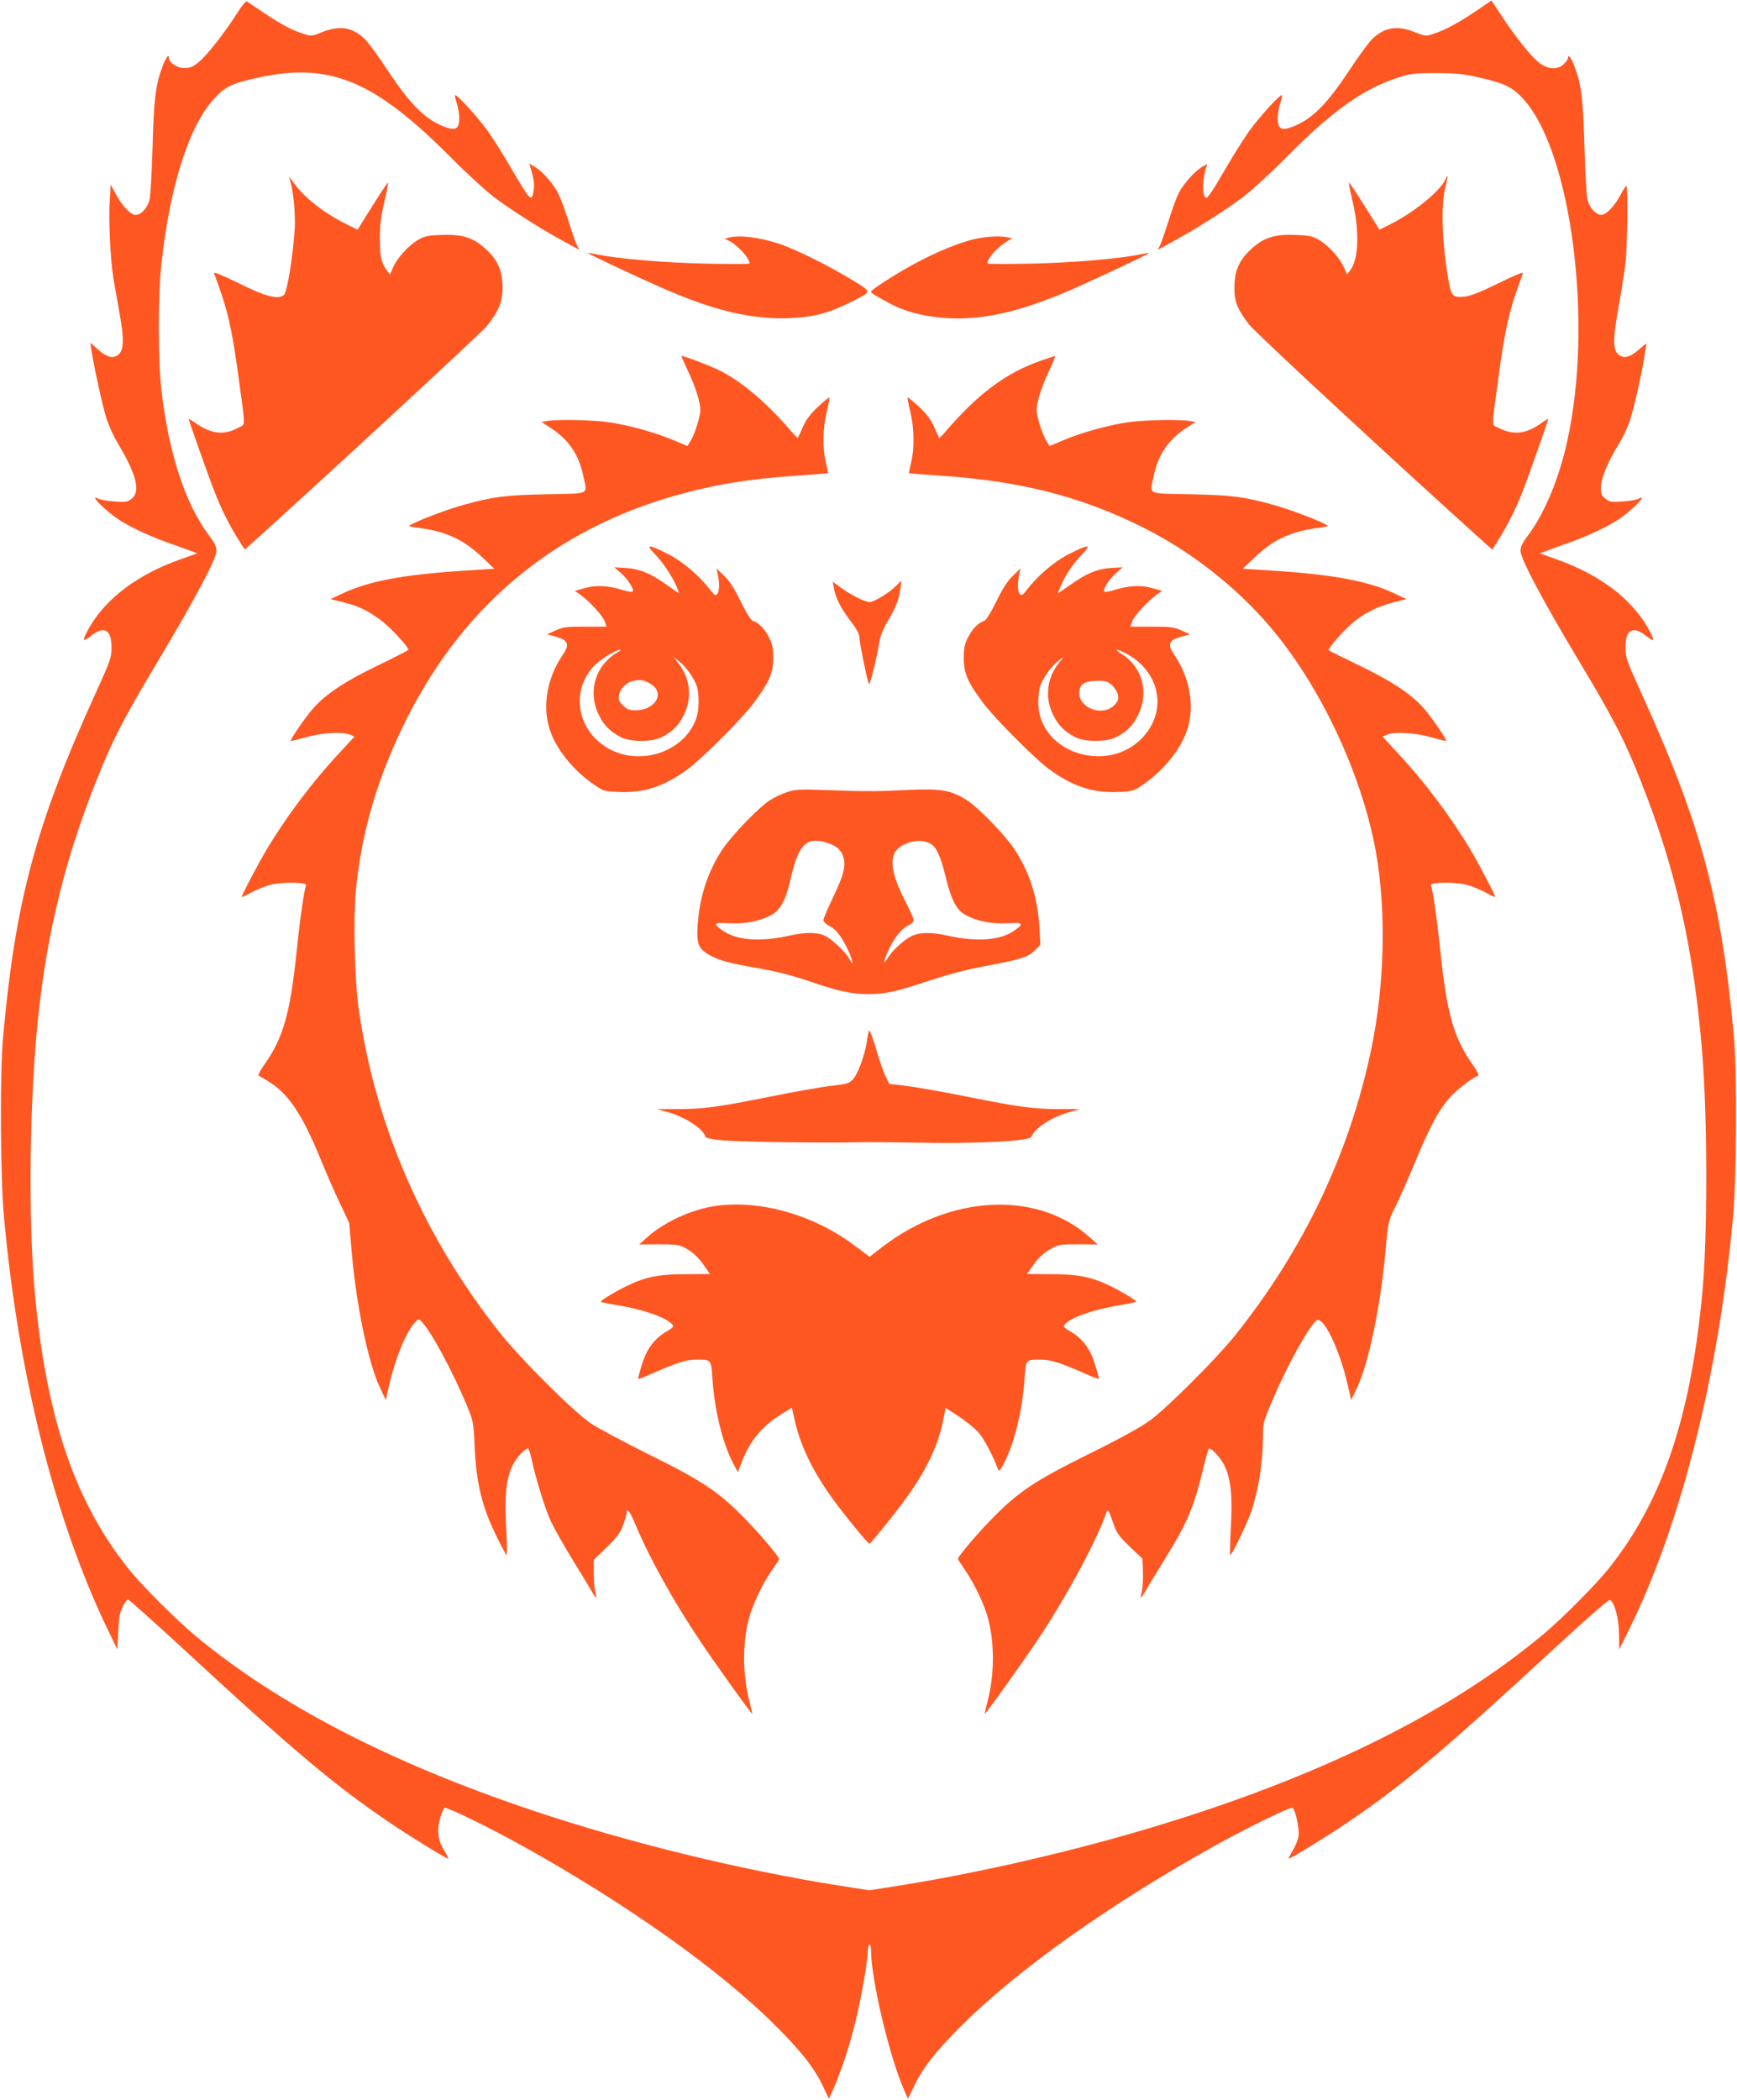
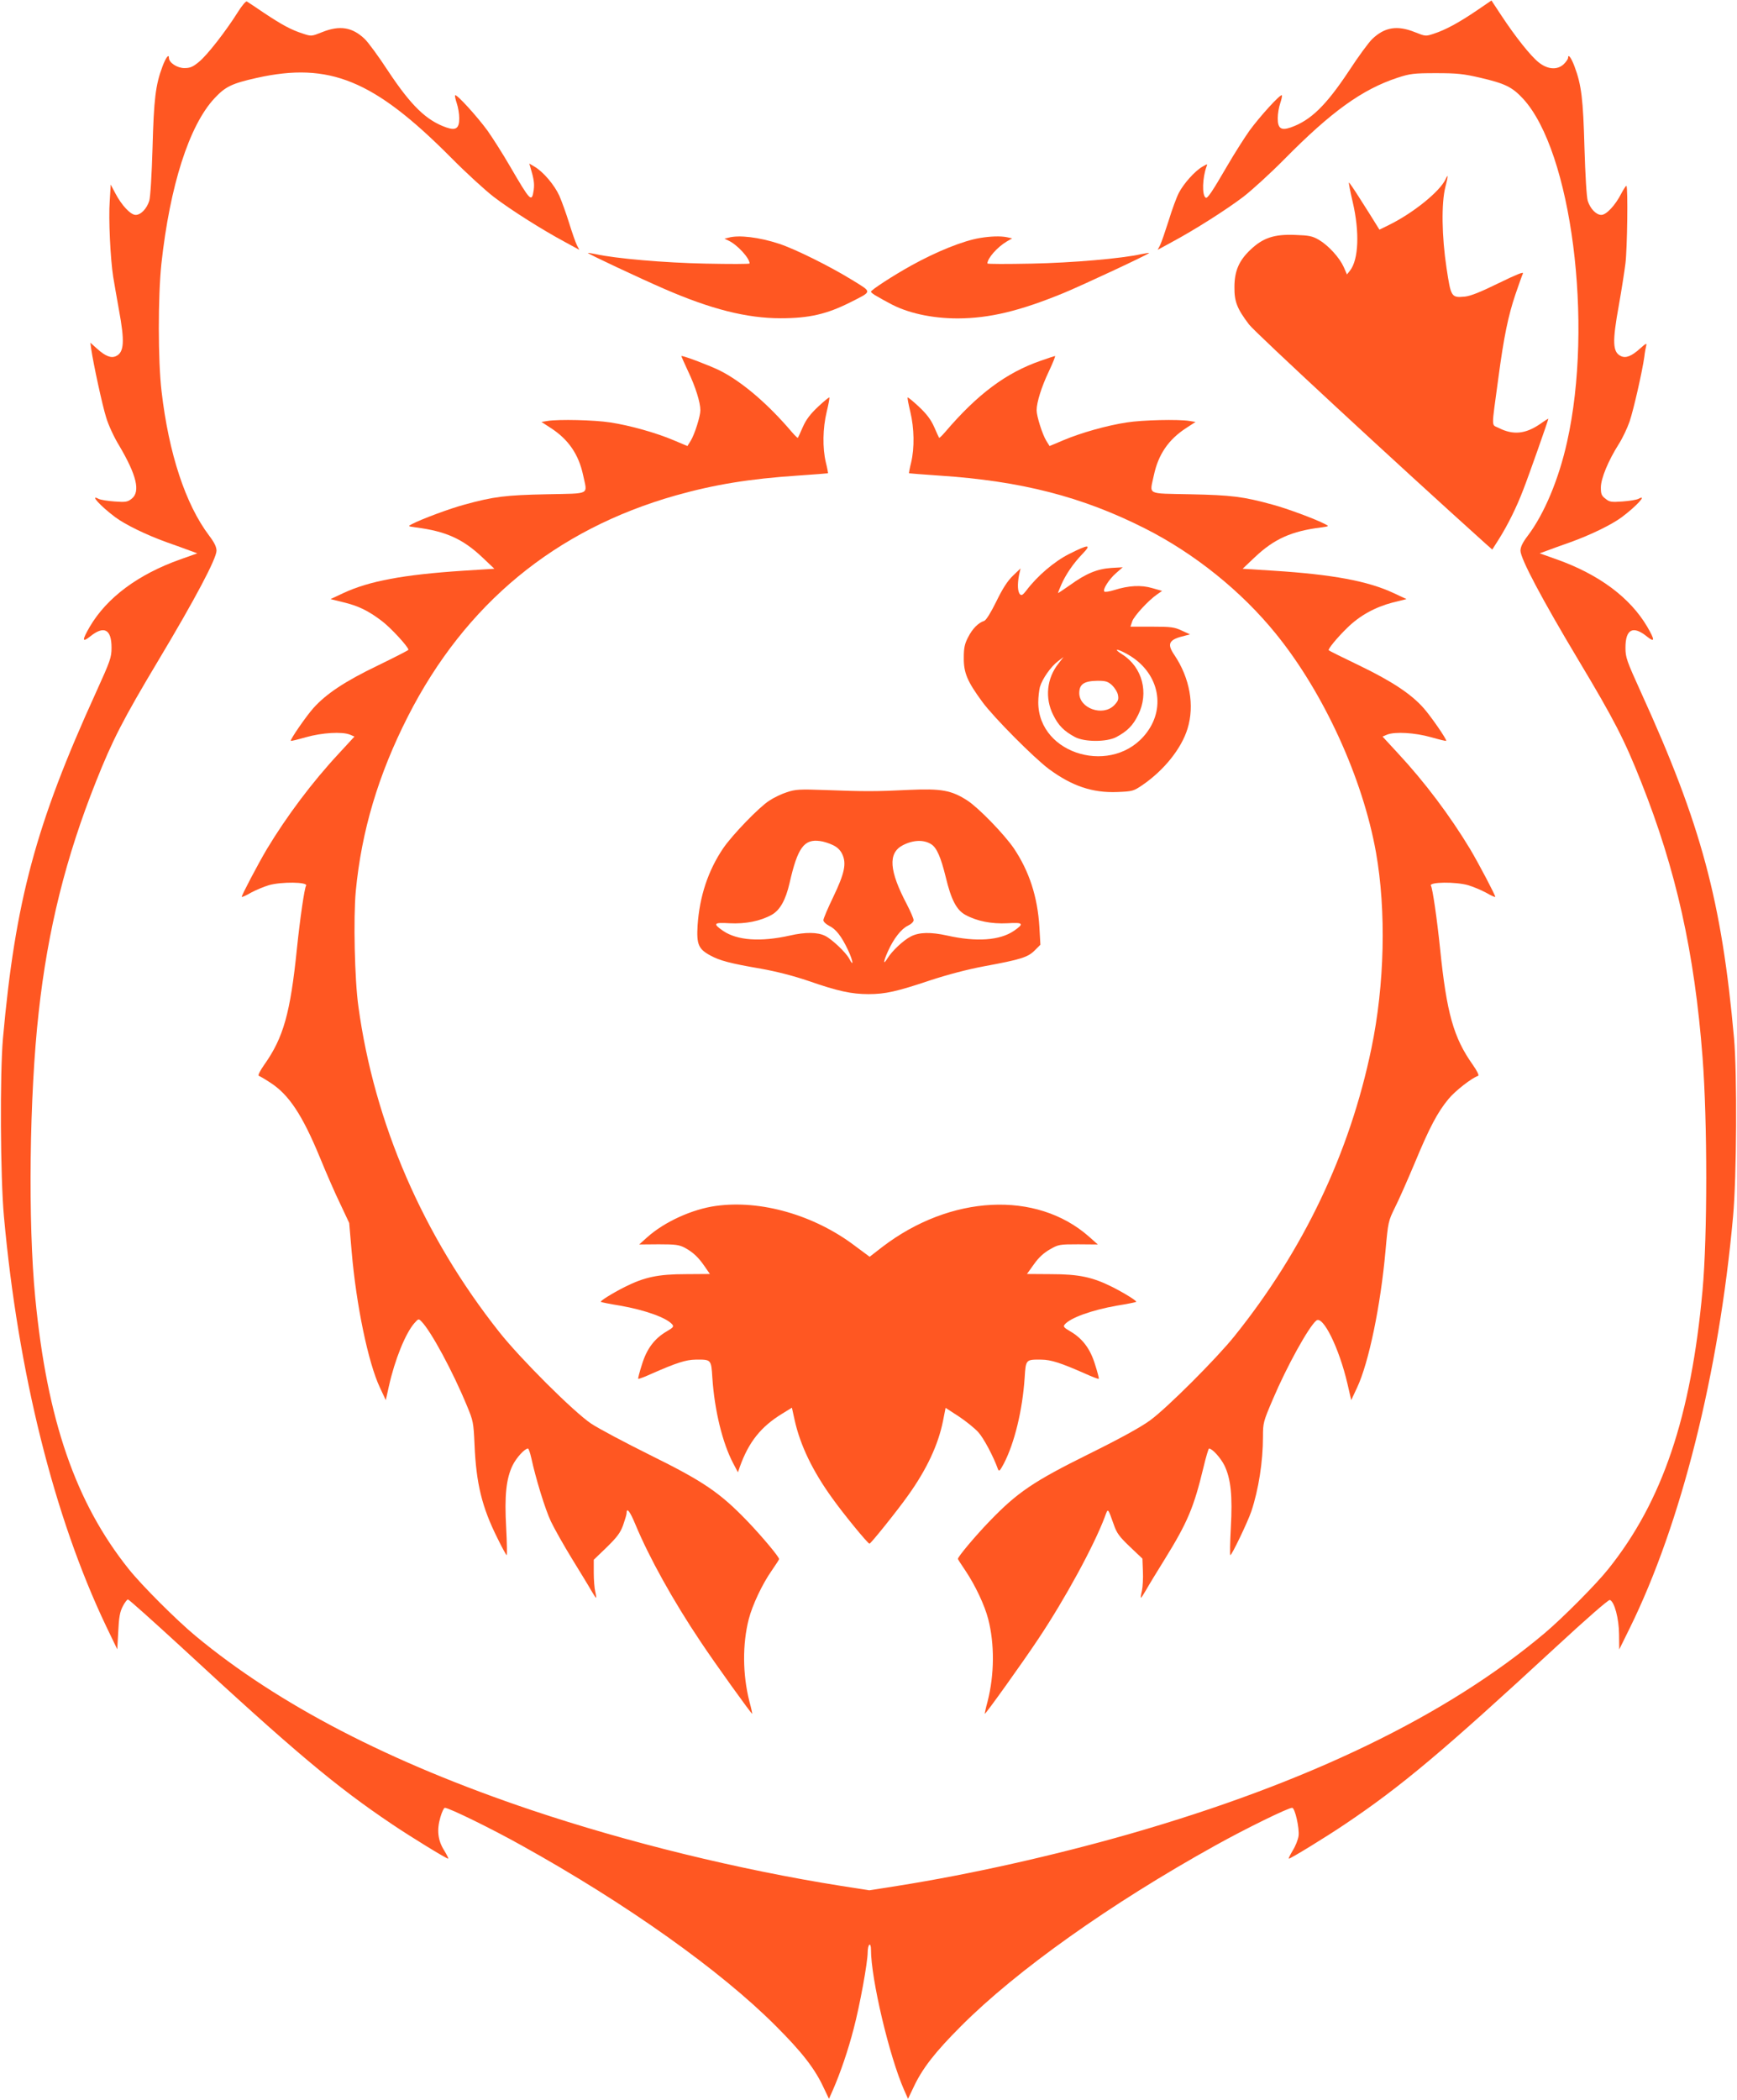
<svg xmlns="http://www.w3.org/2000/svg" version="1.0" width="1059pt" height="1280pt" viewBox="0 0 1059 1280" preserveAspectRatio="xMidYMid meet">
  <g transform="translate(0,1280) scale(0.1,-0.1)" fill="#ff5722" stroke="none">
    <path d="M1450 12726 c-73 -116 -187 -263 -237 -303 -37 -31 -54 -38 -89 -38 -44 0 -94 33 -94 62 0 27 -19 2 -39 -51 -43 -114 -53 -201 -61 -496 -5 -168 -13 -301 -20 -324 -15 -48 -51 -86 -83 -86 -31 0 -86 59 -124 132 l-28 53 -6 -100 c-8 -108 4 -353 21 -462 6 -37 22 -128 35 -201 36 -194 32 -260 -18 -283 -30 -14 -65 0 -116 46 l-40 36 5 -38 c14 -95 68 -344 91 -417 13 -45 49 -123 80 -173 106 -180 130 -280 76 -323 -25 -20 -37 -22 -104 -17 -42 3 -86 10 -98 16 -57 31 11 -44 102 -112 61 -45 185 -106 312 -152 55 -19 120 -43 144 -52 l44 -16 -104 -37 c-256 -91 -447 -232 -552 -411 -47 -81 -47 -98 1 -60 86 70 132 46 132 -67 0 -60 -7 -79 -94 -271 -368 -807 -493 -1274 -568 -2111 -19 -216 -16 -846 6 -1085 86 -952 306 -1834 624 -2500 l67 -139 6 109 c4 86 10 119 27 152 12 24 27 43 32 43 6 0 151 -130 323 -288 694 -642 945 -852 1287 -1082 114 -77 331 -210 342 -210 4 0 -7 22 -24 50 -39 62 -46 125 -23 203 9 31 21 57 27 57 25 0 285 -127 469 -230 638 -354 1211 -761 1549 -1100 160 -160 238 -260 292 -377 l32 -67 24 54 c44 100 93 242 127 375 37 140 85 402 85 465 0 21 5 42 10 45 6 4 10 -8 10 -29 0 -179 112 -652 202 -856 l24 -54 32 67 c54 117 132 217 292 377 338 339 911 746 1549 1100 183 102 444 230 469 230 17 0 45 -125 39 -171 -3 -23 -19 -63 -36 -90 -16 -27 -27 -49 -23 -49 11 0 228 133 342 210 342 230 593 440 1288 1082 185 171 319 288 327 285 28 -11 55 -113 56 -210 l1 -92 64 130 c313 635 544 1555 630 2510 22 239 25 869 6 1085 -75 837 -200 1304 -568 2111 -87 192 -94 211 -94 271 0 113 46 137 132 67 48 -38 48 -21 1 60 -105 179 -296 320 -552 411 l-104 37 44 16 c24 9 89 33 144 52 127 46 251 107 312 152 91 68 159 143 102 112 -12 -6 -56 -13 -98 -16 -67 -5 -79 -3 -103 17 -24 18 -28 29 -28 68 0 55 45 163 108 263 24 37 53 99 67 139 25 74 78 308 90 395 3 28 9 59 12 70 4 15 -5 10 -36 -18 -53 -48 -88 -62 -118 -48 -52 24 -54 86 -13 312 16 90 34 205 40 254 11 89 16 462 6 472 -2 3 -16 -18 -31 -46 -36 -71 -91 -131 -122 -131 -32 0 -68 38 -83 86 -7 23 -15 156 -20 324 -8 295 -18 382 -61 496 -20 53 -39 78 -39 51 0 -7 -12 -24 -26 -38 -39 -37 -98 -33 -152 10 -50 39 -144 158 -229 287 l-60 91 -91 -62 c-109 -74 -189 -117 -259 -140 -51 -17 -52 -17 -117 9 -107 43 -184 31 -260 -42 -21 -20 -85 -107 -141 -193 -142 -214 -234 -303 -356 -346 -59 -20 -79 -6 -79 56 0 27 7 68 15 91 8 24 13 46 10 49 -9 9 -134 -129 -197 -215 -31 -44 -93 -141 -137 -217 -93 -160 -120 -199 -130 -192 -24 14 -20 123 5 190 7 17 6 17 -25 -1 -47 -27 -115 -104 -144 -160 -14 -27 -42 -103 -62 -169 -21 -66 -44 -133 -52 -149 l-15 -29 88 48 c138 74 330 196 434 275 52 40 165 143 250 229 287 291 475 426 690 497 77 25 98 28 235 28 130 0 166 -4 270 -28 150 -35 194 -56 260 -127 296 -320 431 -1371 269 -2093 -50 -226 -139 -439 -239 -571 -32 -42 -45 -69 -45 -92 0 -48 130 -294 354 -668 217 -362 280 -485 381 -740 214 -538 326 -1041 375 -1680 30 -389 30 -1093 0 -1420 -70 -769 -244 -1287 -575 -1700 -73 -92 -278 -298 -387 -390 -597 -503 -1442 -912 -2533 -1225 -462 -132 -966 -245 -1413 -316 l-172 -27 -173 27 c-623 99 -1297 264 -1887 462 -865 291 -1543 643 -2047 1061 -117 97 -330 310 -408 408 -324 405 -498 909 -570 1654 -45 459 -36 1233 21 1741 55 501 165 943 349 1405 101 254 164 377 381 740 224 374 354 620 354 668 0 23 -13 50 -45 92 -144 191 -246 500 -290 880 -22 186 -22 577 -1 777 52 476 169 842 323 1008 67 72 106 91 258 125 443 99 715 -13 1185 -486 91 -92 208 -199 260 -239 103 -79 296 -201 434 -275 l88 -48 -15 29 c-8 16 -29 76 -47 134 -18 58 -45 133 -60 167 -30 66 -98 146 -151 177 l-32 19 7 -24 c21 -70 25 -98 20 -137 -12 -79 -19 -71 -145 145 -44 76 -106 173 -137 217 -63 86 -188 224 -197 215 -3 -3 2 -25 10 -49 8 -23 15 -64 15 -91 0 -62 -20 -76 -79 -56 -122 43 -214 132 -356 346 -56 86 -120 173 -141 193 -76 73 -153 85 -260 42 -65 -26 -66 -26 -117 -9 -72 23 -127 53 -237 126 -52 35 -99 67 -105 70 -5 4 -30 -25 -55 -65z" />
-     <path d="M1764 11716 c23 -64 38 -209 33 -307 -10 -163 -46 -391 -66 -407 -36 -30 -112 -10 -277 72 -109 53 -154 71 -149 59 5 -10 25 -67 46 -128 44 -131 70 -255 104 -510 43 -316 43 -277 -2 -302 -83 -47 -162 -39 -252 22 -28 20 -51 34 -51 32 0 -8 120 -347 153 -432 41 -108 95 -216 149 -302 l40 -63 42 37 c421 379 1402 1285 1434 1325 73 91 97 151 96 238 -1 98 -28 162 -98 228 -76 72 -144 95 -271 90 -87 -3 -106 -7 -146 -30 -59 -35 -125 -108 -151 -165 l-20 -46 -19 24 c-34 44 -44 91 -43 199 0 77 7 135 27 219 15 63 25 116 23 118 -2 2 -34 -45 -71 -104 -38 -59 -79 -125 -92 -146 l-23 -37 -73 36 c-142 72 -258 164 -323 259 -15 22 -24 31 -20 21z" />
    <path d="M8813 11707 c-34 -73 -192 -202 -340 -276 l-63 -31 -23 37 c-13 21 -54 87 -92 146 -37 59 -69 106 -71 104 -2 -2 8 -55 23 -118 43 -184 36 -351 -16 -418 l-19 -24 -20 46 c-26 57 -92 130 -151 165 -40 23 -59 27 -146 30 -127 5 -195 -18 -271 -90 -70 -66 -98 -130 -98 -228 -1 -88 16 -132 89 -228 37 -49 900 -848 1441 -1335 l42 -37 40 63 c54 86 108 194 149 302 31 78 153 425 153 433 0 1 -23 -13 -51 -33 -89 -61 -164 -68 -251 -24 -47 24 -46 -16 -3 304 34 255 60 379 104 510 21 61 41 118 46 128 5 12 -39 -6 -148 -59 -110 -54 -170 -78 -205 -82 -84 -8 -86 -4 -113 175 -29 192 -32 393 -7 493 18 69 18 84 1 47z" />
    <path d="M4441 11351 l-24 -6 25 -12 c52 -24 128 -106 128 -139 0 -4 -120 -4 -267 -1 -253 5 -551 31 -672 58 -24 5 -45 8 -47 7 -3 -4 314 -153 466 -219 285 -124 503 -179 709 -179 175 0 282 25 427 98 134 68 133 59 8 136 -135 83 -344 187 -444 220 -121 40 -246 55 -309 37z" />
    <path d="M5973 11349 c-101 -17 -263 -82 -418 -168 -110 -61 -245 -149 -245 -159 0 -5 17 -18 38 -29 20 -12 53 -30 72 -40 109 -61 260 -94 420 -94 194 1 377 45 645 155 118 49 525 239 521 244 -2 1 -23 -2 -47 -7 -121 -27 -419 -53 -671 -58 -148 -3 -268 -3 -268 1 0 31 59 99 118 134 l33 19 -32 7 c-40 8 -100 6 -166 -5z" />
    <path d="M4195 10537 c45 -94 75 -190 75 -238 0 -36 -35 -147 -59 -186 l-20 -32 -83 35 c-108 46 -269 91 -388 109 -96 15 -314 20 -382 9 l-37 -6 57 -37 c108 -70 170 -161 197 -287 26 -124 51 -111 -222 -117 -250 -5 -323 -14 -501 -63 -90 -24 -264 -89 -321 -119 -25 -13 -25 -13 24 -20 182 -23 286 -70 403 -180 l76 -72 -190 -12 c-365 -24 -573 -63 -730 -136 l-79 -37 77 -19 c92 -22 152 -51 234 -113 53 -39 164 -159 164 -177 0 -3 -84 -46 -187 -96 -200 -96 -315 -173 -392 -259 -44 -49 -144 -194 -138 -200 2 -2 43 8 92 22 99 28 220 35 268 16 l28 -12 -95 -103 c-162 -174 -318 -382 -439 -583 -54 -91 -157 -287 -153 -291 2 -3 28 9 57 26 30 16 78 36 108 45 76 22 241 20 227 -3 -10 -16 -37 -201 -56 -386 -40 -391 -82 -540 -198 -704 -26 -37 -41 -66 -34 -69 6 -2 37 -20 69 -41 114 -73 196 -197 303 -456 38 -93 94 -222 125 -285 l54 -115 15 -175 c28 -327 101 -677 172 -828 l36 -77 19 85 c36 162 101 322 155 384 25 28 26 29 44 10 58 -59 191 -305 277 -514 38 -91 40 -101 46 -235 10 -238 45 -382 140 -572 28 -57 53 -103 56 -103 3 0 2 75 -3 167 -11 196 0 299 39 380 23 47 74 103 94 103 4 0 13 -26 20 -57 27 -125 84 -312 120 -388 21 -44 78 -145 127 -225 49 -80 102 -166 117 -193 15 -26 29 -47 31 -47 2 0 0 17 -5 38 -5 20 -9 72 -9 115 l0 79 79 76 c63 62 83 88 100 135 11 32 21 64 21 72 0 39 20 14 54 -68 84 -202 230 -465 397 -714 89 -134 312 -444 315 -440 1 1 -6 35 -17 75 -42 165 -43 350 -4 502 22 86 83 215 140 296 25 36 45 67 45 70 0 14 -105 139 -195 233 -167 173 -267 241 -591 401 -155 77 -317 163 -360 192 -105 70 -432 396 -560 558 -465 587 -762 1274 -859 1985 -23 163 -31 539 -16 702 35 367 137 710 318 1066 350 687 899 1139 1633 1347 239 67 448 101 745 121 99 7 181 13 183 14 1 1 -4 31 -13 66 -21 89 -19 208 5 308 11 46 19 86 16 88 -2 2 -33 -23 -68 -56 -47 -44 -73 -78 -93 -123 -15 -35 -29 -65 -31 -67 -1 -2 -18 14 -36 35 -146 172 -304 307 -439 375 -61 30 -215 89 -235 89 -1 0 17 -42 41 -93z" />
    <path d="M6345 10601 c-211 -73 -386 -204 -583 -435 -18 -21 -35 -37 -36 -35 -2 2 -16 32 -31 67 -20 45 -46 79 -93 123 -35 33 -66 58 -68 56 -3 -2 5 -42 16 -88 24 -100 26 -219 5 -308 -9 -35 -14 -65 -13 -66 2 -1 84 -7 183 -14 502 -33 873 -129 1255 -322 303 -153 590 -384 800 -644 291 -359 528 -878 609 -1331 63 -355 53 -807 -28 -1195 -132 -638 -414 -1230 -835 -1754 -108 -135 -412 -439 -514 -513 -54 -40 -181 -110 -375 -206 -335 -166 -433 -232 -602 -407 -87 -90 -195 -218 -195 -232 0 -2 21 -35 47 -73 59 -88 117 -211 138 -294 39 -152 38 -337 -4 -502 -11 -40 -18 -74 -17 -75 4 -4 231 313 326 456 163 244 340 569 406 745 20 55 17 57 55 -49 17 -50 34 -73 97 -133 l77 -73 3 -77 c2 -42 -1 -96 -6 -119 -6 -24 -8 -43 -6 -43 2 0 16 21 31 47 15 27 66 111 114 188 140 226 178 318 236 559 15 64 31 116 34 116 20 0 71 -57 94 -103 39 -81 50 -184 39 -380 -5 -92 -6 -167 -3 -167 9 0 105 200 128 267 44 132 71 303 71 455 0 85 2 92 61 230 84 198 217 439 264 478 40 34 139 -166 190 -385 l23 -100 36 77 c71 151 143 498 173 833 16 178 17 181 58 265 24 47 77 168 120 270 90 217 139 310 207 392 43 51 141 127 180 140 7 3 -8 32 -34 69 -116 164 -158 313 -198 704 -19 185 -46 370 -56 386 -14 23 151 25 227 3 30 -9 78 -29 108 -45 29 -17 55 -29 57 -26 4 4 -99 200 -153 291 -121 201 -277 409 -439 583 l-95 103 28 12 c48 19 169 12 268 -16 49 -14 90 -24 92 -22 6 6 -94 151 -138 200 -76 86 -193 163 -389 258 -102 49 -187 91 -189 94 -7 6 51 77 113 137 76 75 170 126 276 154 l85 21 -79 37 c-156 73 -371 113 -730 136 l-190 12 76 72 c117 110 221 157 403 180 49 7 49 7 24 20 -57 30 -231 95 -321 119 -178 49 -251 58 -500 63 -274 6 -249 -7 -223 117 27 126 89 217 197 287 l57 37 -37 6 c-68 11 -286 6 -382 -9 -119 -18 -280 -63 -388 -109 l-83 -35 -20 32 c-24 39 -59 150 -59 186 0 48 30 144 75 238 24 51 41 93 37 93 -4 -1 -43 -13 -87 -29z" />
-     <path d="M3992 9423 c50 -52 107 -137 132 -197 9 -21 16 -40 16 -42 0 -2 -33 21 -73 49 -98 71 -166 99 -252 105 l-70 4 40 -35 c43 -37 84 -101 72 -113 -4 -4 -31 0 -60 9 -88 28 -165 32 -232 12 l-60 -17 30 -21 c53 -36 140 -131 152 -164 l11 -33 -131 0 c-118 0 -137 -3 -182 -24 l-50 -23 30 -8 c99 -23 113 -48 65 -118 -94 -140 -124 -307 -80 -449 37 -121 143 -253 274 -343 56 -38 61 -39 154 -43 152 -6 278 37 417 141 93 70 335 312 402 404 94 127 118 183 117 273 0 61 -5 85 -27 127 -26 51 -62 87 -97 98 -12 4 -40 49 -74 118 -39 80 -68 125 -101 157 l-47 45 9 -40 c11 -56 9 -103 -6 -118 -9 -9 -17 -4 -38 23 -67 89 -171 178 -263 224 -119 60 -137 59 -78 -1z m-233 -603 c-21 -11 -53 -38 -72 -61 -75 -86 -89 -212 -36 -317 32 -65 66 -99 133 -135 59 -31 193 -31 252 0 67 36 101 70 133 135 52 103 39 224 -32 313 l-31 40 34 -26 c43 -33 96 -109 110 -157 14 -53 12 -143 -5 -191 -75 -214 -365 -301 -561 -168 -172 115 -200 347 -60 490 40 40 132 97 156 96 8 0 -1 -9 -21 -19z m219 -197 c75 -56 11 -153 -103 -153 -38 0 -52 5 -77 30 -26 26 -29 36 -24 63 8 41 44 77 87 87 45 10 77 3 117 -27z" />
    <path d="M6520 9424 c-92 -46 -196 -135 -263 -224 -21 -27 -29 -32 -38 -23 -15 15 -17 62 -6 118 l9 40 -47 -45 c-33 -32 -62 -77 -101 -157 -34 -69 -62 -114 -74 -118 -35 -11 -71 -47 -97 -98 -22 -42 -27 -66 -27 -127 -1 -92 22 -145 114 -270 71 -96 314 -340 405 -408 141 -104 266 -146 417 -140 93 4 98 5 154 43 131 90 237 222 274 343 44 142 14 309 -80 449 -48 70 -34 95 65 118 l30 8 -50 23 c-45 21 -64 24 -182 24 l-131 0 11 33 c12 33 99 128 152 164 l30 21 -60 17 c-67 20 -144 16 -232 -12 -29 -9 -56 -13 -60 -9 -12 12 29 76 72 113 l40 35 -70 -4 c-86 -6 -154 -34 -252 -105 -40 -28 -73 -50 -73 -48 0 2 9 24 20 50 27 62 73 130 129 188 58 60 40 61 -79 1z m357 -614 c184 -105 235 -316 114 -476 -200 -267 -661 -138 -661 185 0 31 5 73 10 93 14 49 67 125 110 157 l34 26 -31 -40 c-71 -89 -84 -210 -32 -313 32 -65 66 -99 133 -135 59 -31 193 -31 252 0 67 36 101 70 133 135 67 134 26 291 -97 369 -60 38 -32 37 35 -1z m-97 -187 c16 -16 33 -42 36 -60 5 -27 1 -37 -24 -63 -69 -69 -212 -18 -212 75 0 55 30 74 112 75 49 0 62 -4 88 -27z" />
-     <path d="M5469 9234 c-38 -41 -139 -104 -165 -104 -31 0 -113 41 -178 88 l-49 36 7 -40 c12 -62 42 -121 101 -199 40 -52 55 -80 55 -104 0 -28 43 -242 57 -281 5 -15 46 146 64 255 6 39 24 83 49 125 51 85 67 126 78 194 5 31 8 56 7 56 -1 0 -12 -12 -26 -26z" />
    <path d="M4798 7971 c-32 -10 -80 -33 -107 -51 -62 -39 -226 -209 -282 -291 -92 -136 -144 -293 -156 -470 -7 -115 5 -144 77 -183 58 -32 123 -49 309 -81 95 -17 197 -43 291 -75 178 -62 262 -80 365 -80 103 0 173 16 376 84 107 35 224 66 330 86 223 41 266 55 307 96 l35 35 -6 107 c-11 185 -62 341 -156 481 -59 86 -215 247 -283 291 -97 63 -160 74 -356 65 -200 -10 -272 -10 -507 -1 -162 6 -186 4 -237 -13z m279 -322 c28 -13 47 -32 58 -56 27 -57 14 -117 -55 -261 -33 -68 -60 -132 -60 -141 0 -10 15 -24 34 -34 42 -20 76 -63 117 -150 31 -66 35 -107 6 -50 -20 37 -104 117 -146 138 -46 23 -120 24 -216 2 -178 -40 -321 -30 -407 29 -64 44 -57 52 40 46 97 -5 187 13 256 51 51 28 86 90 110 195 49 215 88 269 186 255 19 -2 54 -13 77 -24z m600 5 c34 -21 59 -79 89 -201 33 -138 66 -201 120 -230 69 -38 159 -56 256 -51 97 6 104 -2 40 -46 -86 -59 -229 -69 -407 -29 -100 22 -170 21 -221 -5 -47 -24 -116 -89 -144 -135 -27 -44 -25 -19 4 45 34 76 81 136 121 155 21 10 35 24 35 34 0 10 -19 53 -41 96 -108 205 -116 312 -26 360 63 33 128 36 174 7z" />
-     <path d="M5297 6515 c-3 -11 -9 -40 -12 -65 -13 -83 -55 -197 -83 -227 -24 -27 -37 -31 -132 -42 -58 -6 -226 -36 -375 -66 -322 -64 -400 -75 -565 -76 l-125 0 55 -15 c112 -29 224 -101 242 -154 2 -8 42 -16 113 -22 106 -9 626 -16 810 -11 50 2 232 0 405 -3 341 -6 650 11 658 36 18 53 130 125 242 154 l55 15 -125 0 c-165 1 -243 12 -565 76 -148 30 -316 59 -372 66 l-102 12 -22 46 c-13 25 -39 102 -59 171 -24 80 -39 117 -43 105z" />
    <path d="M4365 5449 c-145 -20 -314 -97 -419 -191 l-49 -44 119 1 c103 0 124 -3 159 -21 51 -28 83 -58 122 -115 l31 -45 -146 -1 c-170 0 -253 -18 -373 -78 -77 -39 -152 -86 -146 -91 2 -2 55 -13 118 -23 153 -27 284 -74 318 -115 10 -12 5 -19 -33 -41 -76 -44 -123 -107 -152 -202 -15 -46 -25 -86 -23 -88 3 -2 40 12 84 32 150 66 207 84 265 85 96 1 96 2 103 -110 13 -199 62 -399 127 -522 l29 -55 12 35 c54 150 128 243 257 322 l60 37 17 -77 c34 -152 109 -309 230 -476 66 -93 216 -276 226 -276 8 0 171 203 236 295 113 158 183 308 212 452 l16 81 80 -52 c44 -29 97 -72 119 -96 33 -36 93 -149 120 -225 7 -17 12 -12 37 35 64 124 113 324 126 522 7 112 7 111 103 110 58 -1 115 -19 265 -85 44 -20 81 -34 84 -32 2 2 -8 42 -23 88 -29 95 -76 158 -152 202 -38 22 -43 29 -33 41 34 41 165 88 318 115 63 10 116 21 118 23 6 5 -69 52 -146 91 -120 60 -203 78 -373 78 l-147 1 43 60 c29 41 60 69 97 90 52 30 58 31 173 31 l119 -1 -54 48 c-320 282 -845 255 -1261 -64 l-76 -59 -89 66 c-249 189 -576 282 -848 244z" />
  </g>
</svg>